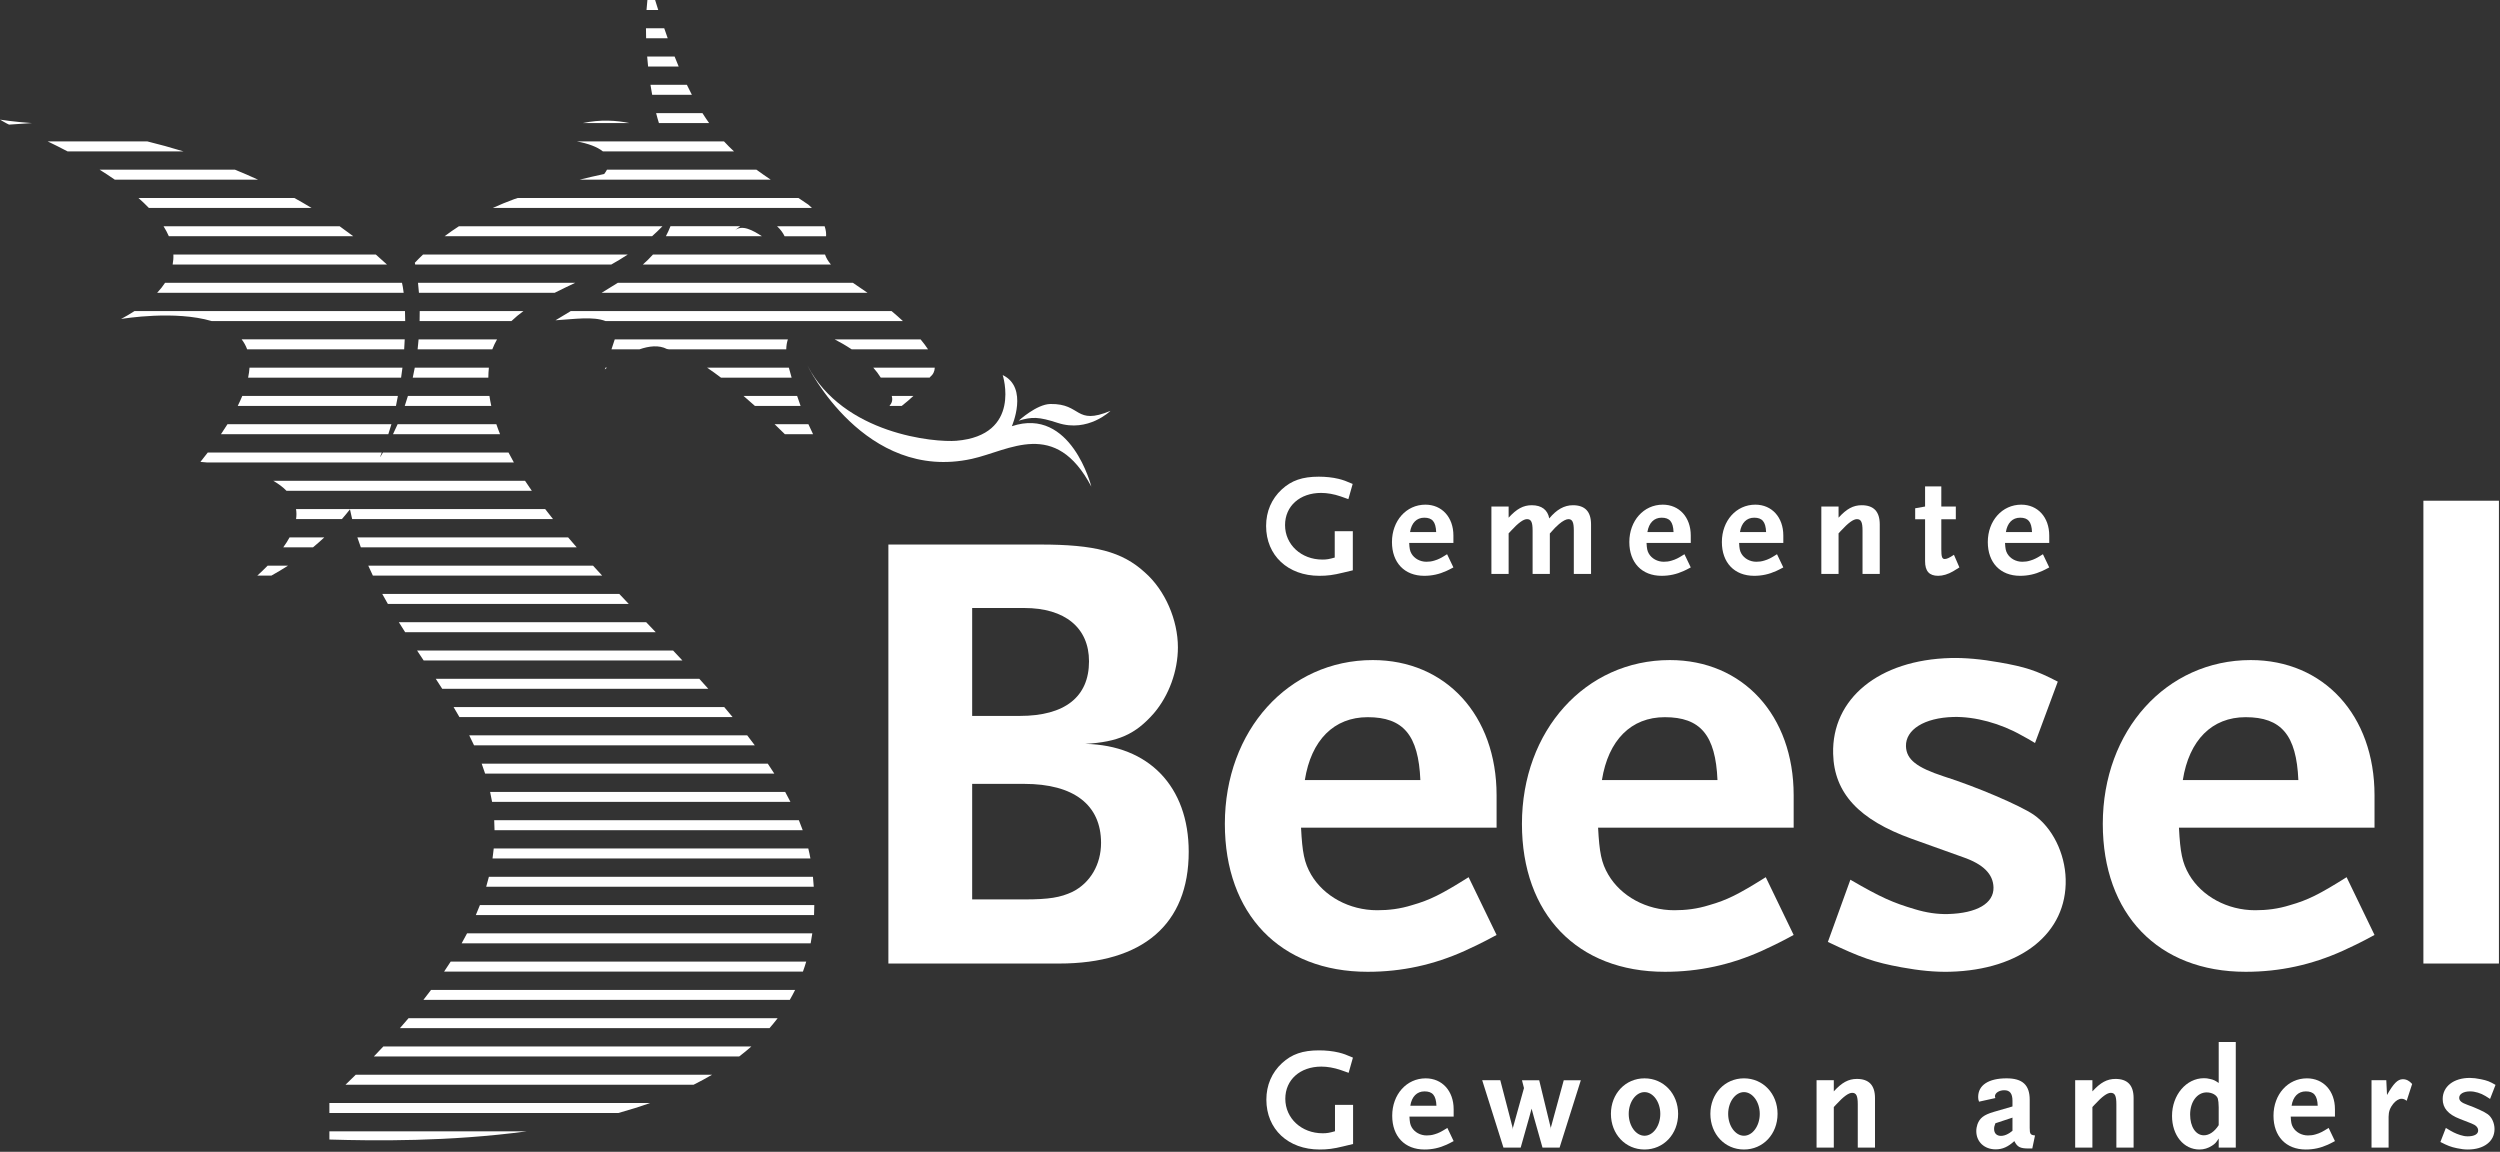
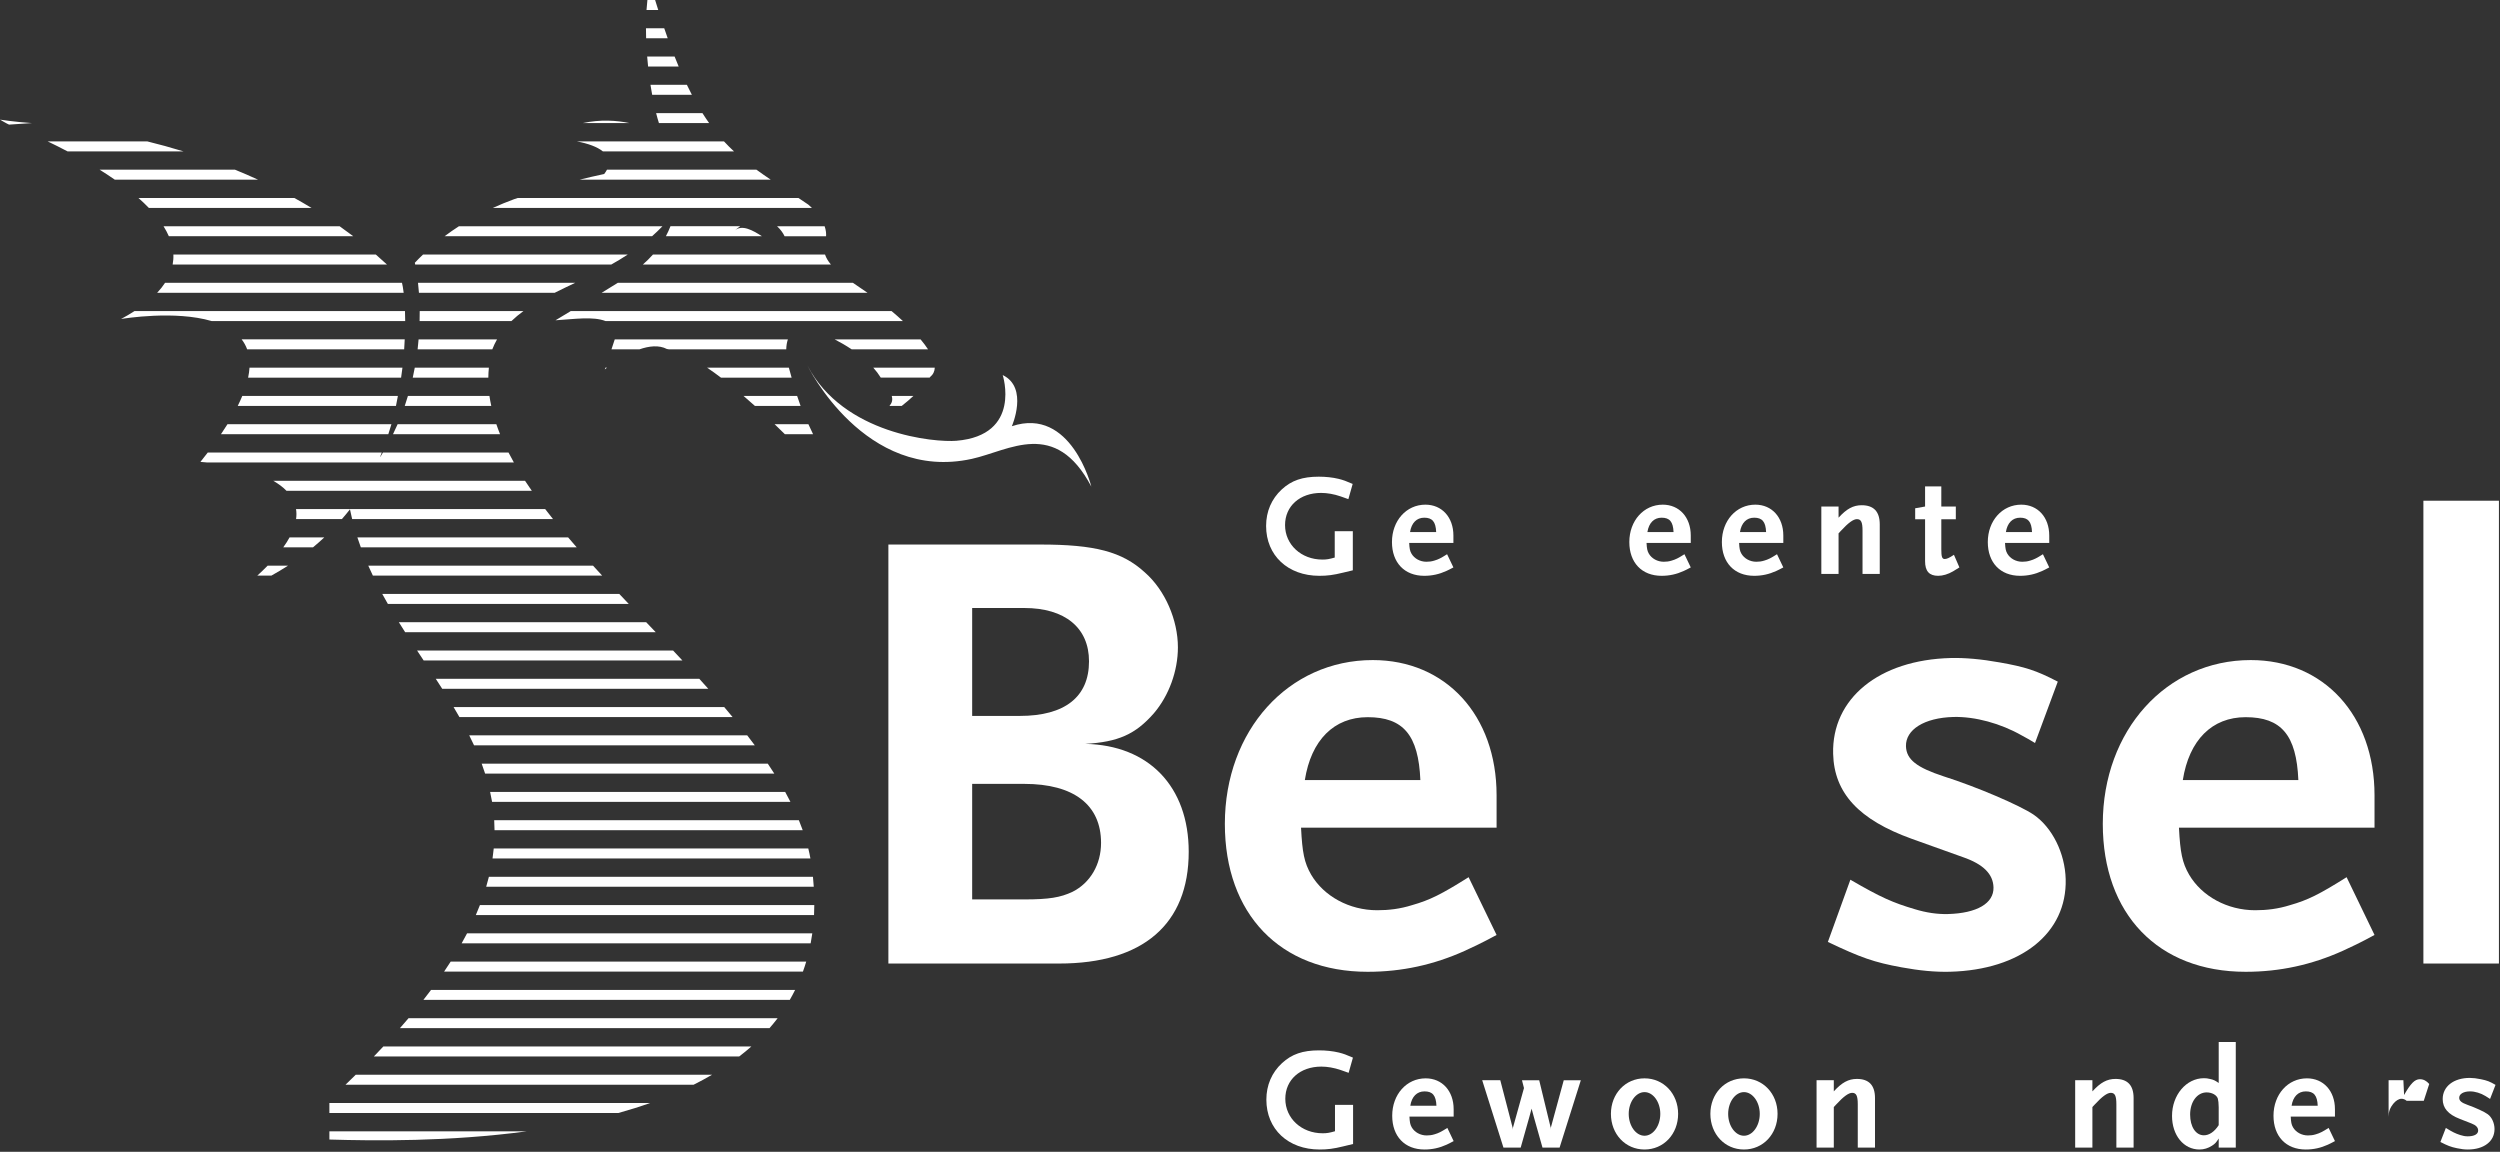
<svg xmlns="http://www.w3.org/2000/svg" width="100%" height="100%" viewBox="0 0 1044 481" version="1.1" xml:space="preserve" style="fill-rule:evenodd;clip-rule:evenodd;stroke-linejoin:round;stroke-miterlimit:1.414;">
  <rect x="0" y="0" width="1044" height="481" fill="#333333" stroke="none" />
  <g>
    <path d="M427.717,327.346l-21.742,0l0,48.25l21.742,0c10.35,0 15.108,-0.796 20.158,-3.175c7.417,-3.725 11.925,-11.408 11.925,-20.425c0,-15.9 -11.395,-24.65 -32.083,-24.65Zm0,-73.446l-21.742,0l0,45.067l19.9,0c18.821,0 28.896,-7.95 28.896,-22.8c0,-14.046 -10.075,-22.267 -27.054,-22.267Zm14.588,148.471l-71.317,0l0,-174.975l63.367,0c22.804,0 34.204,2.913 43.75,11.654c8.47,7.438 13.787,19.888 13.787,31.288c0,9.816 -3.721,20.15 -10.075,27.571c-7.696,8.758 -14.854,11.941 -28.65,12.737c26.517,0.513 43.238,17.767 43.238,45.071c0,30.221 -19.1,46.654 -54.1,46.654Z" style="fill:#fff;fill-rule:nonzero;" />
    <path d="M571.142,299.496c-14.046,0 -23.6,9.546 -26.242,26.263l48.246,0c-0.796,-18.83 -7.15,-26.263 -22.004,-26.263Zm40.563,97.567c-12.975,5.837 -26.255,8.758 -40.563,8.758c-36.587,0 -59.642,-24.129 -59.642,-61.767c0,-38.983 26.505,-68.408 61.759,-68.408c30.5,0 51.716,23.063 51.716,56.467l0,13.521l-81.662,0c0.529,10.333 1.317,14.6 4.229,19.637c5.308,9.008 15.917,14.842 27.588,14.842c4.77,0 9.537,-0.546 14.566,-2.134c7.442,-2.12 12.192,-4.5 23.6,-11.666l11.679,24.129c-5.85,3.187 -10.358,5.304 -13.27,6.621Z" style="fill:#fff;fill-rule:nonzero;" />
-     <path d="M695.226,299.496c-14.063,0 -23.596,9.546 -26.263,26.263l48.258,0c-0.791,-18.83 -7.154,-26.263 -21.995,-26.263Zm40.558,97.567c-12.988,5.837 -26.246,8.758 -40.558,8.758c-36.592,0 -59.663,-24.129 -59.663,-61.767c0,-38.983 26.521,-68.408 61.775,-68.408c30.488,0 51.696,23.063 51.696,56.467l0,13.521l-81.675,0c0.554,10.333 1.325,14.6 4.271,19.637c5.291,9.008 15.896,14.842 27.566,14.842c4.767,0 9.538,-0.546 14.584,-2.134c7.429,-2.12 12.187,-4.5 23.6,-11.666l11.654,24.129c-5.829,3.187 -10.354,5.304 -13.25,6.621Z" style="fill:#fff;fill-rule:nonzero;" />
    <path d="M849.822,310.279c-2.009,-1.22 -3.867,-2.279 -5.475,-3.125c-8.871,-5.062 -19.567,-7.975 -28.584,-7.745c-12.183,0.316 -20.004,5.304 -19.833,12.2c0.15,5.566 4.479,8.891 15.716,12.587c13.9,4.404 31.876,12.15 37.542,15.975c7.846,5.379 13.159,16.104 13.442,26.971c0.579,22.533 -18.633,37.883 -48.313,38.662c-6.104,0.163 -12.746,-0.47 -20.216,-1.845c-11.459,-2.092 -17.075,-4.063 -30.78,-10.605l9.4,-25.987c12.663,7.375 17.767,9.612 26.855,12.3c4.804,1.462 9.337,2.146 13.837,2.042c12.192,-0.325 19.238,-4.484 19.075,-11.125c-0.154,-5.567 -4.225,-9.7 -12.808,-12.655l-21.404,-7.666c-21.959,-7.917 -32.342,-19.034 -32.755,-35.475c-0.612,-23.063 19.117,-39.225 49.071,-39.996c5.825,-0.154 12.746,0.446 20.484,1.837c10.596,1.88 15.112,3.28 24.258,8.025" style="fill:#fff;fill-rule:nonzero;" />
    <path d="M937.776,299.496c-14.046,0 -23.592,9.546 -26.234,26.263l48.25,0c-0.791,-18.83 -7.145,-26.263 -22.016,-26.263Zm40.571,97.567c-12.988,5.837 -26.238,8.758 -40.571,8.758c-36.571,0 -59.65,-24.129 -59.65,-61.767c0,-38.983 26.512,-68.408 61.775,-68.408c30.496,0 51.7,23.063 51.7,56.467l0,13.521l-81.671,0c0.537,10.333 1.342,14.6 4.254,19.637c5.3,9.008 15.913,14.842 27.579,14.842c4.763,0 9.542,-0.546 14.575,-2.134c7.434,-2.12 12.2,-4.5 23.604,-11.666l11.659,24.129c-5.825,3.187 -10.342,5.304 -13.254,6.621Z" style="fill:#fff;fill-rule:nonzero;" />
    <rect x="1012.01" y="209.1" width="31.542" height="193.271" style="fill:#fff;" />
    <path d="M337.204,152.679c0,0 23.846,48.788 68.646,38.942c15.667,-3.45 34.817,-17.008 49.896,11.596c0,0 -8.4,-33.521 -33.196,-25.229c0,0 7.071,-16.121 -3.825,-21.363c0,0 8.138,25.133 -19.337,27.442c-8.904,0.75 -47.167,-2.638 -62.184,-31.388Z" style="fill:#fff;fill-rule:nonzero;" />
-     <path d="M463.746,171.575c0,0 -9.358,9.146 -21.958,5.054c-8.121,-2.646 -10.804,-2.604 -16.379,-0.958c0,0 7.508,-6.888 13.246,-6.967c13.129,-0.196 10.108,9.079 25.091,2.871Z" style="fill:#fff;fill-rule:nonzero;" />
    <path d="M279.988,94.475c-0.579,1.458 -1.204,2.858 -1.913,4.175l40.121,0c-3.771,-2.425 -8.333,-5.054 -11.412,-2.358c0.791,-0.692 1.562,-1.288 2.329,-1.817l-29.125,0Zm-112.492,63.225c0.212,-1.375 0.396,-2.767 0.567,-4.167l-63.867,0c-0.079,1.305 -0.275,2.696 -0.583,4.167l63.883,0Zm37.654,11.808c-0.3,-1.391 -0.562,-2.783 -0.758,-4.166l-34.042,0c-0.412,1.391 -0.846,2.775 -1.325,4.166l36.125,0Zm2.125,7.642l-41.229,0c-0.608,1.4 -1.246,2.783 -1.929,4.167l44.704,0c-0.563,-1.392 -1.075,-2.784 -1.546,-4.167Zm-141.65,-54.883l102.946,0c-0.221,-1.846 -0.467,-3.188 -0.7,-4.167l-98.942,0c-0.912,1.392 -2.004,2.783 -3.304,4.167Zm152.959,7.641l-43.309,0c0.008,1.359 -0.017,2.759 -0.05,4.175l38.346,0c1.546,-1.487 3.217,-2.87 5.013,-4.175Zm13.395,3.842c8.009,-0.496 15.634,-1.7 20.925,0.333l124.163,0c-1.554,-1.45 -3.15,-2.845 -4.738,-4.175l-133.983,0c-2.058,1.23 -4.158,2.492 -6.367,3.842Zm23.309,-23.292c2.312,-1.291 4.616,-2.683 6.883,-4.175l-85.504,0c-1.179,1.134 -2.338,2.271 -3.425,3.434c0.046,0.229 0.087,0.508 0.137,0.741l81.909,0Zm-23.65,11.809c2.766,-1.392 5.641,-2.767 8.579,-4.167l-65.659,0c0.146,1.338 0.275,2.725 0.392,4.167l56.688,0Zm40.708,-82.675l16.583,0c-0.691,-1.325 -1.383,-2.725 -2.083,-4.167l-15.208,0c0.221,1.425 0.454,2.808 0.708,4.167Zm-1.7,-11.809l12.767,0c-0.563,-1.35 -1.121,-2.733 -1.692,-4.166l-11.467,0c0.113,1.4 0.242,2.783 0.392,4.166Zm2.929,-27.783l-3.216,0c-0.155,1.354 -0.275,2.746 -0.375,4.167l4.891,0c-0.429,-1.367 -0.871,-2.75 -1.3,-4.167Zm-273.575,49.954c0,0 2.967,1.775 3.775,2.084l9.554,-0.638c-7.633,-0.529 -13.329,-1.446 -13.329,-1.446Zm61.521,9.096l-41.617,0c2.638,1.263 5.429,2.654 8.3,4.167l48.421,0c-5.167,-1.588 -10.221,-2.963 -15.104,-4.167Zm244.988,4.167c-1.425,-1.317 -2.817,-2.7 -4.167,-4.167l-61.442,0c4.688,0.879 8.513,2.279 10.854,4.167l54.755,0Zm-63.167,-11.817l19.537,0c-5.466,-1.137 -12.133,-1.579 -19.537,0Zm31.829,0l20.963,0c-0.946,-1.308 -1.871,-2.708 -2.792,-4.167l-19.346,0c0.375,1.492 0.767,2.875 1.175,4.167Zm-204.658,47.25l77.012,0c-1.887,-1.433 -3.792,-2.825 -5.704,-4.175l-73.529,0c0.862,1.375 1.612,2.767 2.221,4.175Zm202.175,7.633c-1.304,1.45 -2.688,2.842 -4.217,4.175l78.517,0c-1.125,-1.333 -1.979,-2.708 -2.459,-4.175l-71.841,0Zm91.991,47.25c1.18,1.321 2.23,2.705 3.134,4.167l20.391,0c0.084,-0.104 0.159,-0.196 0.246,-0.3c1.271,-1.042 1.854,-2.362 1.913,-3.867l-25.684,0Zm-88.029,-59.058l-84.992,0c-2.091,1.346 -4.095,2.738 -6,4.175l86.638,0c1.492,-1.317 2.938,-2.708 4.354,-4.175Zm-25.4,27.792l111.021,0c-2.1,-1.446 -4.158,-2.829 -6.096,-4.167l-98.179,0c-2.121,1.358 -4.35,2.733 -6.746,4.167Zm1.313,32c0,0 0.35,-0.292 0.925,-0.734l-0.684,0l-0.241,0.734Zm85.025,22.883l-14.113,0c1.604,1.546 3.046,2.946 4.275,4.167l11.784,0c-0.717,-1.554 -1.359,-2.913 -1.946,-4.167Zm-168.63,-34.487c0.017,-0.305 0.034,-0.621 0.05,-0.946l-68.091,0c0.954,1.237 1.733,2.621 2.296,4.166l65.566,0c0.067,-1.075 0.142,-2.141 0.179,-3.22Zm-76.683,38.654l69.888,0c0.441,-1.375 0.887,-2.742 1.295,-4.167l-68.466,0c-0.838,1.35 -1.75,2.742 -2.717,4.167Zm-20.175,-70.859l89.488,0c-1.538,-1.425 -3.092,-2.816 -4.655,-4.175l-84.529,0c0.063,1.384 -0.041,2.784 -0.304,4.175Zm312.338,31.259l-35.896,0c2.237,1.141 4.679,2.541 7.121,4.166l31.891,0c-0.887,-1.35 -1.937,-2.75 -3.116,-4.166Zm-89.159,11.816c1.921,1.296 3.859,2.688 5.8,4.167l29.5,0c-0.358,-1.292 -0.745,-2.662 -1.154,-4.167l-34.146,0Zm-39.933,-7.65l11.683,0c3.984,-1.383 8.125,-1.887 11.467,-0.145c0.296,0.033 0.604,0.095 0.904,0.145l48.934,0c0.033,-1.529 0.27,-2.929 0.683,-4.166l-72.296,0l-1.375,4.166Zm116.096,23.625l5.121,0c1.941,-1.537 3.487,-2.85 4.871,-4.166l-9.038,0c0.504,1.816 0.013,3.021 -0.954,4.166Zm-60.938,-4.166c1.63,1.391 3.217,2.791 4.746,4.166l19.075,0c-0.458,-1.229 -0.937,-2.604 -1.441,-4.166l-22.38,0Zm-106.346,-11.809l-30.95,0c-0.262,1.384 -0.529,2.767 -0.845,4.167l31.558,0c0.017,-1.4 0.096,-2.783 0.237,-4.167Zm1.421,-7.65c0.571,-1.462 1.238,-2.845 1.988,-4.166l-32.763,0c-0.116,1.383 -0.237,2.758 -0.408,4.166l31.183,0Zm-39.421,19.459l-64.979,0c-0.554,1.333 -1.179,2.725 -1.896,4.166l66.071,0c0.3,-1.358 0.546,-2.775 0.804,-4.166Zm107.667,98.658c-1.325,-1.391 -2.65,-2.783 -3.979,-4.166l-103.288,0c0.871,1.4 1.742,2.783 2.63,4.166l104.637,0Zm-11.262,-11.808c-1.317,-1.392 -2.638,-2.783 -3.946,-4.167l-98.984,0c0.767,1.4 1.546,2.784 2.338,4.167l100.592,0Zm72.65,94.492c-0.496,-1.392 -1.034,-2.784 -1.604,-4.167l-127.23,0c0.079,1.375 0.129,2.767 0.138,4.167l128.696,0Zm-227.767,-106.309l5.883,0c2.384,-1.333 4.713,-2.708 6.95,-4.158l-8.512,0c-1.321,1.342 -2.75,2.733 -4.321,4.158Zm198.475,59.059c-1.137,-1.392 -2.3,-2.775 -3.483,-4.167l-113.021,0c0.833,1.383 1.646,2.775 2.433,4.167l114.071,0Zm9.279,11.808c-1.025,-1.383 -2.083,-2.775 -3.158,-4.158l-116.088,0c0.692,1.383 1.367,2.766 2.009,4.158l117.237,0Zm-30.216,-35.425c-1.3,-1.392 -2.605,-2.783 -3.905,-4.167l-106.912,0c0.921,1.392 1.841,2.784 2.758,4.167l108.059,0Zm10.783,11.808c-1.238,-1.391 -2.492,-2.775 -3.746,-4.166l-110.05,0c0.912,1.391 1.808,2.775 2.696,4.166l111.1,0Zm27.587,35.434c-0.879,-1.392 -1.8,-2.775 -2.733,-4.167l-119.475,0c0.512,1.375 0.992,2.767 1.442,4.167l120.766,0Zm4.288,-224.409l17.329,0c0.079,-1.137 -0.042,-2.537 -0.604,-4.175l-19.875,0c1.45,1.296 2.517,2.825 3.15,4.175Zm9.896,-13.217c-1.409,-0.958 -2.775,-1.87 -4.117,-2.766l-117.212,0c-0.488,0.171 -0.992,0.325 -1.463,0.487c-3.142,1.134 -6.087,2.388 -8.954,3.679l133.283,0c-0.471,-0.454 -0.975,-0.925 -1.537,-1.4Zm-199.984,390.43c18.563,0.554 49.896,0.946 82.438,-3.425l-82.438,0l0,3.425Zm201.938,-109.729l-135.325,0c-0.338,1.375 -0.717,2.766 -1.134,4.17l136.792,0c-0.087,-1.375 -0.196,-2.758 -0.333,-4.17Zm-1.946,-11.809l-131.363,0c-0.129,1.375 -0.3,2.767 -0.504,4.167l132.755,0c-0.25,-1.392 -0.546,-2.775 -0.888,-4.167Zm-181.413,86.838l152.571,0c1.742,-1.333 3.438,-2.717 5.063,-4.158l-153.692,0c-1.287,1.375 -2.592,2.758 -3.942,4.158Zm36.655,-47.242l145.746,0c0.258,-1.367 0.487,-2.75 0.683,-4.167l-144.167,0c-0.717,1.38 -1.467,2.771 -2.262,4.167Zm-55.234,70.875l120.646,0c4.5,-1.254 8.938,-2.637 13.267,-4.175l-133.913,0l0,4.175Zm-75.375,-377.963l67.946,0c-2.392,-1.445 -4.792,-2.829 -7.2,-4.166l-65.112,0c1.545,1.366 3,2.758 4.366,4.166Zm150.18,102.134l-52.442,0c-0.35,0.571 -0.65,1.137 -1.009,1.7l-0.195,0.204c0.254,-0.617 0.475,-1.279 0.725,-1.904l-72.671,0c-0.979,1.279 -1.988,2.571 -3.063,3.908c0,0 1.092,0.063 2.892,0.258l128.008,0c-0.787,-1.391 -1.537,-2.783 -2.245,-4.166Zm-92.726,15.975l102.451,0c-0.975,-1.392 -1.921,-2.775 -2.821,-4.167l-105.146,0c2.091,1.204 3.979,2.579 5.516,4.167Zm-69.325,-71.592c0.08,-0.046 0.163,-0.096 0.25,-0.146c-0.029,0.017 -0.054,0.017 -0.054,0.017l-0.196,0.129Zm202.009,-60.692c-3.483,0.742 -6.892,1.53 -10.254,2.367l79.796,0c-2.067,-1.392 -4.055,-2.775 -5.967,-4.167l-62.417,0c-0.304,0.58 -0.687,1.184 -1.158,1.8Zm-154.184,-1.8l-56.525,0c2.15,1.346 4.271,2.73 6.338,4.167l59.825,0c-3.217,-1.479 -6.438,-2.862 -9.638,-4.167Zm71.08,63.225c-0.009,-1.52 -0.05,-2.887 -0.092,-4.175l-112.971,0c-1.717,1.109 -3.562,2.205 -5.592,3.296c1.23,-0.204 22.496,-3.679 37.892,0.879l80.763,0Zm29.5,248.03l141.233,0c0.067,-1.367 0.1,-2.759 0.108,-4.167l-139.633,0c-0.529,1.379 -1.1,2.771 -1.708,4.167Zm80.125,-366.142c-0.479,-1.346 -0.959,-2.746 -1.446,-4.163l-7.633,0c0,1.38 0.025,2.771 0.062,4.163l9.017,0Zm-74.167,314.729c0.308,1.384 0.583,2.767 0.829,4.167l124.592,0c-0.7,-1.383 -1.433,-2.775 -2.196,-4.167l-123.225,0Zm46.8,-90.325c-1.287,-1.391 -2.554,-2.775 -3.817,-4.158l-93.862,0c0.616,1.4 1.25,2.783 1.921,4.158l95.758,0Zm-133.179,-11.808l12.421,0c1.625,-1.342 3.195,-2.733 4.725,-4.167l-14.509,0c-0.725,1.334 -1.596,2.717 -2.637,4.167Zm24.496,-11.817c1.145,-1.325 2.287,-2.662 3.362,-4.054c0.267,1.367 0.575,2.721 0.904,4.054l83.875,0c-1.112,-1.383 -2.187,-2.775 -3.254,-4.158l-104.046,0c0.204,1.3 0.229,2.683 0.017,4.158l19.142,0Zm98.046,11.817c-1.221,-1.392 -2.417,-2.783 -3.596,-4.167l-88.005,0c0.455,1.4 0.946,2.784 1.45,4.167l90.151,0Zm-64.021,188.979l153.004,0c0.787,-1.358 1.529,-2.75 2.229,-4.167l-152.033,0c-1.034,1.375 -2.1,2.767 -3.2,4.167Zm8.65,-11.817l149.846,0c0.495,-1.358 0.954,-2.75 1.366,-4.158l-148.475,0c-0.879,1.375 -1.783,2.763 -2.737,4.158Zm-41.184,47.251l145.367,0c2.638,-1.321 5.2,-2.705 7.7,-4.167l-148.796,0c-1.4,1.383 -2.808,2.767 -4.271,4.167Zm22.729,-23.625l154.338,0c1.179,-1.35 2.317,-2.734 3.4,-4.159l-154.133,0c-1.163,1.367 -2.384,2.767 -3.605,4.159Z" style="fill:#fff;fill-rule:nonzero;" />
    <path d="M561.025,478.705c-4.195,1.029 -6.654,1.329 -9.95,1.329c-13.133,0 -22.241,-8.471 -22.241,-20.821c0,-6.05 2.275,-11.317 6.533,-15.25c4.075,-3.754 8.633,-5.329 15.471,-5.329c2.875,0 5.754,0.304 8.271,0.908c1.916,0.483 3.121,0.908 5.875,2.121l-1.796,6.35c-1.442,-0.538 -2.521,-0.904 -3.238,-1.146c-2.82,-0.967 -5.637,-1.454 -8.154,-1.454c-8.879,0 -15.05,5.508 -15.05,13.437c0,8.171 6.775,14.405 15.588,14.405c1.8,0 2.816,-0.18 5.158,-0.846l0,-11.017l7.554,0l0,16.342c-1.8,0.425 -3.121,0.791 -4.021,0.971Z" style="fill:#fff;fill-rule:nonzero;" />
    <path d="M594.88,455.763c-3.18,0 -5.338,2.179 -5.934,5.992l10.909,0c-0.18,-4.296 -1.617,-5.992 -4.975,-5.992Zm9.175,22.275c-2.938,1.333 -5.934,1.996 -9.175,1.996c-8.275,0 -13.492,-5.504 -13.492,-14.1c0,-8.9 6,-15.617 13.975,-15.617c6.892,0 11.683,5.267 11.683,12.892l0,3.087l-18.462,0c0.121,2.363 0.3,3.329 0.958,4.479c1.2,2.055 3.6,3.388 6.233,3.388c1.084,0 2.163,-0.117 3.3,-0.479c1.684,-0.492 2.759,-1.029 5.338,-2.667l2.633,5.508c-1.316,0.725 -2.333,1.209 -2.991,1.513Z" style="fill:#fff;fill-rule:nonzero;" />
    <path d="M651.28,479.25l-7.134,0l-3.537,-12.529l-1.017,-3.754l-1.021,3.754l-3.537,12.529l-7.192,0l-8.879,-28.145l7.554,0l5.159,19.85l0.058,0.791l0.062,-0.791l4.613,-16.584l-0.838,-3.266l7.196,0l4.796,19.791l0,0.85l0.063,-0.85l5.395,-19.791l7.134,0l-8.875,28.145Z" style="fill:#fff;fill-rule:nonzero;" />
    <path d="M686.751,456.067c-3.596,0 -6.6,4.113 -6.6,9.079c0,5.025 3.004,9.138 6.6,9.138c3.6,0 6.591,-4.113 6.591,-9.138c0,-4.966 -2.991,-9.079 -6.591,-9.079Zm0,23.967c-7.975,0 -14.03,-6.413 -14.03,-14.888c0,-8.416 6.055,-14.829 14.03,-14.829c7.97,0 14.033,6.413 14.033,14.829c0,8.475 -6.063,14.888 -14.033,14.888Z" style="fill:#fff;fill-rule:nonzero;" />
    <path d="M728.28,456.067c-3.596,0 -6.596,4.113 -6.596,9.079c0,5.025 3,9.138 6.596,9.138c3.596,0 6.596,-4.113 6.596,-9.138c0,-4.966 -3,-9.079 -6.596,-9.079Zm0,23.967c-7.975,0 -14.029,-6.413 -14.029,-14.888c0,-8.416 6.054,-14.829 14.029,-14.829c7.975,0 14.029,6.413 14.029,14.829c0,8.475 -6.054,14.888 -14.029,14.888Z" style="fill:#fff;fill-rule:nonzero;" />
    <path d="M775.805,479.25l0,-18.1c0,-3.508 -0.6,-4.783 -2.334,-4.783c-1.504,0 -3.6,1.517 -6.716,4.904l-0.959,1.029l0,16.95l-7.2,0l0,-28.145l7.2,0l0,4.658c3.355,-3.692 6.113,-5.204 9.65,-5.204c5.034,0 7.555,2.662 7.555,7.991l0,20.7l-7.196,0Z" style="fill:#fff;fill-rule:nonzero;" />
-     <path d="M840.409,466.721l-7.133,2.359c-0.421,1.091 -0.542,1.637 -0.542,2.362c0,1.813 1.079,2.904 2.879,2.904c0.9,0 1.975,-0.3 2.938,-0.846c0.479,-0.245 0.837,-0.487 1.858,-1.275l0,-5.504Zm8.275,12.888l-1.5,0c-3.596,0 -4.733,-0.604 -5.996,-3.084c-2.637,2.421 -4.975,3.446 -7.791,3.446c-4.738,0 -8.096,-3.146 -8.096,-7.625c0,-0.966 0.179,-1.937 0.483,-2.841c0.958,-2.6 2.633,-3.938 6.712,-5.146l7.913,-2.296l0,-2.367c0,-3.021 -1.079,-4.412 -3.417,-4.412c-2.162,0 -3.9,1.146 -3.9,2.537c0,0.246 0.063,0.367 0.184,0.729l-6.834,1.513c-0.304,-0.85 -0.362,-1.15 -0.362,-1.938c0,-4.962 4.316,-7.808 11.867,-7.808c6.658,0 9.658,2.783 9.658,8.958l0,11.742c0,2.542 0.296,2.967 2.217,3.146l-1.138,5.446Z" style="fill:#fff;fill-rule:nonzero;" />
    <path d="M883.797,479.25l0,-18.1c0,-3.508 -0.596,-4.783 -2.334,-4.783c-1.5,0 -3.596,1.517 -6.716,4.904l-0.959,1.029l0,16.95l-7.196,0l0,-28.145l7.196,0l0,4.658c3.359,-3.692 6.113,-5.204 9.65,-5.204c5.038,0 7.554,2.662 7.554,7.991l0,20.7l-7.195,0Z" style="fill:#fff;fill-rule:nonzero;" />
    <path d="M926.53,462.421c0,-1.571 -0.183,-3.025 -0.363,-3.633c-0.479,-1.513 -2.458,-2.6 -4.675,-2.6c-3.958,0 -6.895,3.937 -6.895,9.258c0,5.088 2.337,8.659 5.758,8.659c2.217,0 4.433,-1.513 6.175,-4.238l0,-7.446Zm0,16.829l0,-3.816c-1.021,1.633 -1.5,2.179 -2.821,3.029c-1.617,1.029 -3.354,1.571 -5.217,1.571c-6.595,0 -11.454,-5.929 -11.454,-14.042c0,-8.717 5.942,-15.733 13.317,-15.733c0.775,0 1.617,0.058 2.458,0.3c1.496,0.304 2.154,0.604 3.717,1.696l0,-17.13l7.129,0l0,44.125l-7.129,0Z" style="fill:#fff;fill-rule:nonzero;" />
    <path d="M962.901,455.763c-3.175,0 -5.334,2.179 -5.934,5.992l10.913,0c-0.179,-4.296 -1.621,-5.992 -4.979,-5.992Zm9.175,22.275c-2.938,1.333 -5.938,1.996 -9.175,1.996c-8.271,0 -13.488,-5.504 -13.488,-14.1c0,-8.9 5.996,-15.617 13.967,-15.617c6.896,0 11.696,5.267 11.696,12.892l0,3.087l-18.467,0c0.117,2.363 0.296,3.329 0.958,4.479c1.2,2.055 3.6,3.388 6.238,3.388c1.075,0 2.154,-0.117 3.296,-0.479c1.675,-0.492 2.758,-1.029 5.337,-2.667l2.638,5.508c-1.321,0.725 -2.342,1.209 -3,1.513Z" style="fill:#fff;fill-rule:nonzero;" />
-     <path d="M1005.03,459.696c-0.775,-0.6 -1.375,-0.846 -2.158,-0.846c-1.138,0 -2.396,0.788 -3.475,2.121c-1.317,1.629 -1.917,3.267 -1.917,5.388l0,12.891l-7.133,0l0,-28.145l6.17,0l0.3,6.17c2.7,-4.779 4.438,-6.595 6.596,-6.595c1.5,0 2.754,0.666 3.896,2l-2.279,7.016Z" style="fill:#fff;fill-rule:nonzero;" />
+     <path d="M1005.03,459.696c-0.775,-0.6 -1.375,-0.846 -2.158,-0.846c-1.138,0 -2.396,0.788 -3.475,2.121c-1.317,1.629 -1.917,3.267 -1.917,5.388l0,12.891l0,-28.145l6.17,0l0.3,6.17c2.7,-4.779 4.438,-6.595 6.596,-6.595c1.5,0 2.754,0.666 3.896,2l-2.279,7.016Z" style="fill:#fff;fill-rule:nonzero;" />
    <path d="M1039.85,458.913c-0.713,-0.488 -1.375,-0.908 -1.917,-1.213c-1.979,-1.208 -4.371,-1.937 -6.417,-1.937c-2.758,0 -4.554,1.092 -4.554,2.662c0,1.271 0.959,2.063 3.479,2.967c3.121,1.092 7.134,2.908 8.392,3.875c1.738,1.208 2.879,3.75 2.879,6.233c0,5.146 -4.437,8.534 -11.154,8.534c-1.375,0 -2.871,-0.179 -4.554,-0.542c-2.579,-0.546 -3.838,-1.029 -6.896,-2.604l2.279,-5.871c2.821,1.754 3.954,2.3 5.996,2.967c1.079,0.362 2.1,0.546 3.117,0.546c2.758,0 4.379,-0.909 4.379,-2.421c0,-1.275 -0.904,-2.242 -2.821,-2.967l-4.796,-1.875c-4.916,-1.879 -7.196,-4.542 -7.196,-8.296c0,-5.262 4.559,-8.837 11.334,-8.837c1.321,0 2.879,0.183 4.621,0.546c2.633,0.545 3.595,0.908 6.108,2.358l-2.279,5.875Z" style="fill:#fff;fill-rule:nonzero;" />
    <path d="M560.917,239.129c-4.196,1.03 -6.654,1.33 -9.954,1.33c-13.129,0 -22.238,-8.471 -22.238,-20.821c0,-6.05 2.275,-11.313 6.534,-15.25c4.075,-3.75 8.633,-5.325 15.466,-5.325c2.88,0 5.759,0.3 8.275,0.908c1.917,0.483 3.117,0.904 5.875,2.117l-1.8,6.354c-1.437,-0.542 -2.516,-0.909 -3.237,-1.15c-2.817,-0.967 -5.633,-1.45 -8.154,-1.45c-8.875,0 -15.05,5.504 -15.05,13.433c0,8.171 6.775,14.404 15.591,14.404c1.796,0 2.817,-0.179 5.155,-0.845l0,-11.013l7.554,0l0,16.342c-1.796,0.421 -3.117,0.787 -4.017,0.966Z" style="fill:#fff;fill-rule:nonzero;" />
    <path d="M594.767,216.188c-3.175,0 -5.329,2.183 -5.933,5.996l10.912,0c-0.179,-4.3 -1.616,-5.996 -4.979,-5.996Zm9.175,22.275c-2.937,1.333 -5.937,1.996 -9.175,1.996c-8.267,0 -13.483,-5.505 -13.483,-14.096c0,-8.9 5.991,-15.617 13.962,-15.617c6.9,0 11.696,5.263 11.696,12.888l0,3.091l-18.467,0c0.121,2.359 0.3,3.325 0.963,4.479c1.196,2.055 3.596,3.384 6.233,3.384c1.079,0 2.159,-0.117 3.296,-0.479c1.675,-0.488 2.758,-1.03 5.338,-2.667l2.637,5.512c-1.317,0.721 -2.342,1.209 -3,1.509Z" style="fill:#fff;fill-rule:nonzero;" />
-     <path d="M657.226,239.675l0,-18.1c0,-3.508 -0.6,-4.779 -2.275,-4.779c-0.9,0 -2.342,0.729 -3.9,2.058c-1.017,0.846 -2.038,1.875 -3.838,3.934l0,16.887l-7.196,0l0,-18.1c0,-3.508 -0.596,-4.779 -2.337,-4.779c-1.496,0 -3.596,1.513 -6.713,4.9l-0.962,1.033l0,16.946l-7.192,0l0,-28.146l7.192,0l0,4.659c3.362,-3.692 6.116,-5.204 9.654,-5.204c4.137,0 6.654,1.937 7.312,5.508c3.063,-3.688 6.238,-5.508 9.896,-5.508c5.034,0 7.554,2.666 7.554,7.991l0,20.7l-7.195,0Z" style="fill:#fff;fill-rule:nonzero;" />
    <path d="M693.888,216.188c-3.175,0 -5.329,2.183 -5.933,5.996l10.916,0c-0.179,-4.3 -1.62,-5.996 -4.983,-5.996Zm9.175,22.275c-2.937,1.333 -5.933,1.996 -9.175,1.996c-8.267,0 -13.483,-5.505 -13.483,-14.096c0,-8.9 5.991,-15.617 13.962,-15.617c6.9,0 11.696,5.263 11.696,12.888l0,3.091l-18.467,0c0.121,2.359 0.3,3.325 0.963,4.479c1.196,2.055 3.596,3.384 6.233,3.384c1.079,0 2.159,-0.117 3.296,-0.479c1.675,-0.488 2.758,-1.03 5.338,-2.667l2.637,5.512c-1.317,0.721 -2.337,1.209 -3,1.509Z" style="fill:#fff;fill-rule:nonzero;" />
    <path d="M732.546,216.188c-3.179,0 -5.337,2.183 -5.933,5.996l10.908,0c-0.179,-4.3 -1.62,-5.996 -4.975,-5.996Zm9.171,22.275c-2.937,1.333 -5.933,1.996 -9.171,1.996c-8.275,0 -13.491,-5.505 -13.491,-14.096c0,-8.9 5.996,-15.617 13.971,-15.617c6.891,0 11.687,5.263 11.687,12.888l0,3.091l-18.462,0c0.116,2.359 0.295,3.325 0.958,4.479c1.2,2.055 3.6,3.384 6.233,3.384c1.079,0 2.163,-0.117 3.3,-0.479c1.679,-0.488 2.759,-1.03 5.338,-2.667l2.633,5.512c-1.317,0.721 -2.337,1.209 -2.996,1.509Z" style="fill:#fff;fill-rule:nonzero;" />
    <path d="M777.792,239.675l0,-18.1c0,-3.508 -0.6,-4.779 -2.337,-4.779c-1.496,0 -3.596,1.513 -6.713,4.9l-0.958,1.033l0,16.946l-7.196,0l0,-28.146l7.196,0l0,4.659c3.354,-3.692 6.108,-5.204 9.65,-5.204c5.037,0 7.55,2.666 7.55,7.991l0,20.7l-7.192,0Z" style="fill:#fff;fill-rule:nonzero;" />
    <path d="M815.609,238.584c-2.1,1.212 -4.254,1.875 -6.238,1.875c-3.716,0 -5.458,-1.934 -5.458,-6.109l0,-17.496l-4.133,0l0,-4.595l4.133,-0.73l0,-8.412l6.779,0l0,8.412l6.059,0l0,5.325l-6.059,0l0,12.53c0,3.15 0.3,4.058 1.438,4.058c0.841,0 1.858,-0.425 3.837,-1.758l2.279,5.27c-0.962,0.6 -1.858,1.146 -2.637,1.63Z" style="fill:#fff;fill-rule:nonzero;" />
    <path d="M843.597,216.188c-3.184,0 -5.338,2.183 -5.938,5.996l10.908,0c-0.179,-4.3 -1.612,-5.996 -4.97,-5.996Zm9.17,22.275c-2.937,1.333 -5.933,1.996 -9.17,1.996c-8.275,0 -13.492,-5.505 -13.492,-14.096c0,-8.9 5.996,-15.617 13.971,-15.617c6.891,0 11.687,5.263 11.687,12.888l0,3.091l-18.466,0c0.12,2.359 0.3,3.325 0.962,4.479c1.2,2.055 3.596,3.384 6.233,3.384c1.084,0 2.159,-0.117 3.3,-0.479c1.68,-0.488 2.759,-1.03 5.334,-2.667l2.637,5.512c-1.321,0.721 -2.337,1.209 -2.996,1.509Z" style="fill:#fff;fill-rule:nonzero;" />
  </g>
</svg>